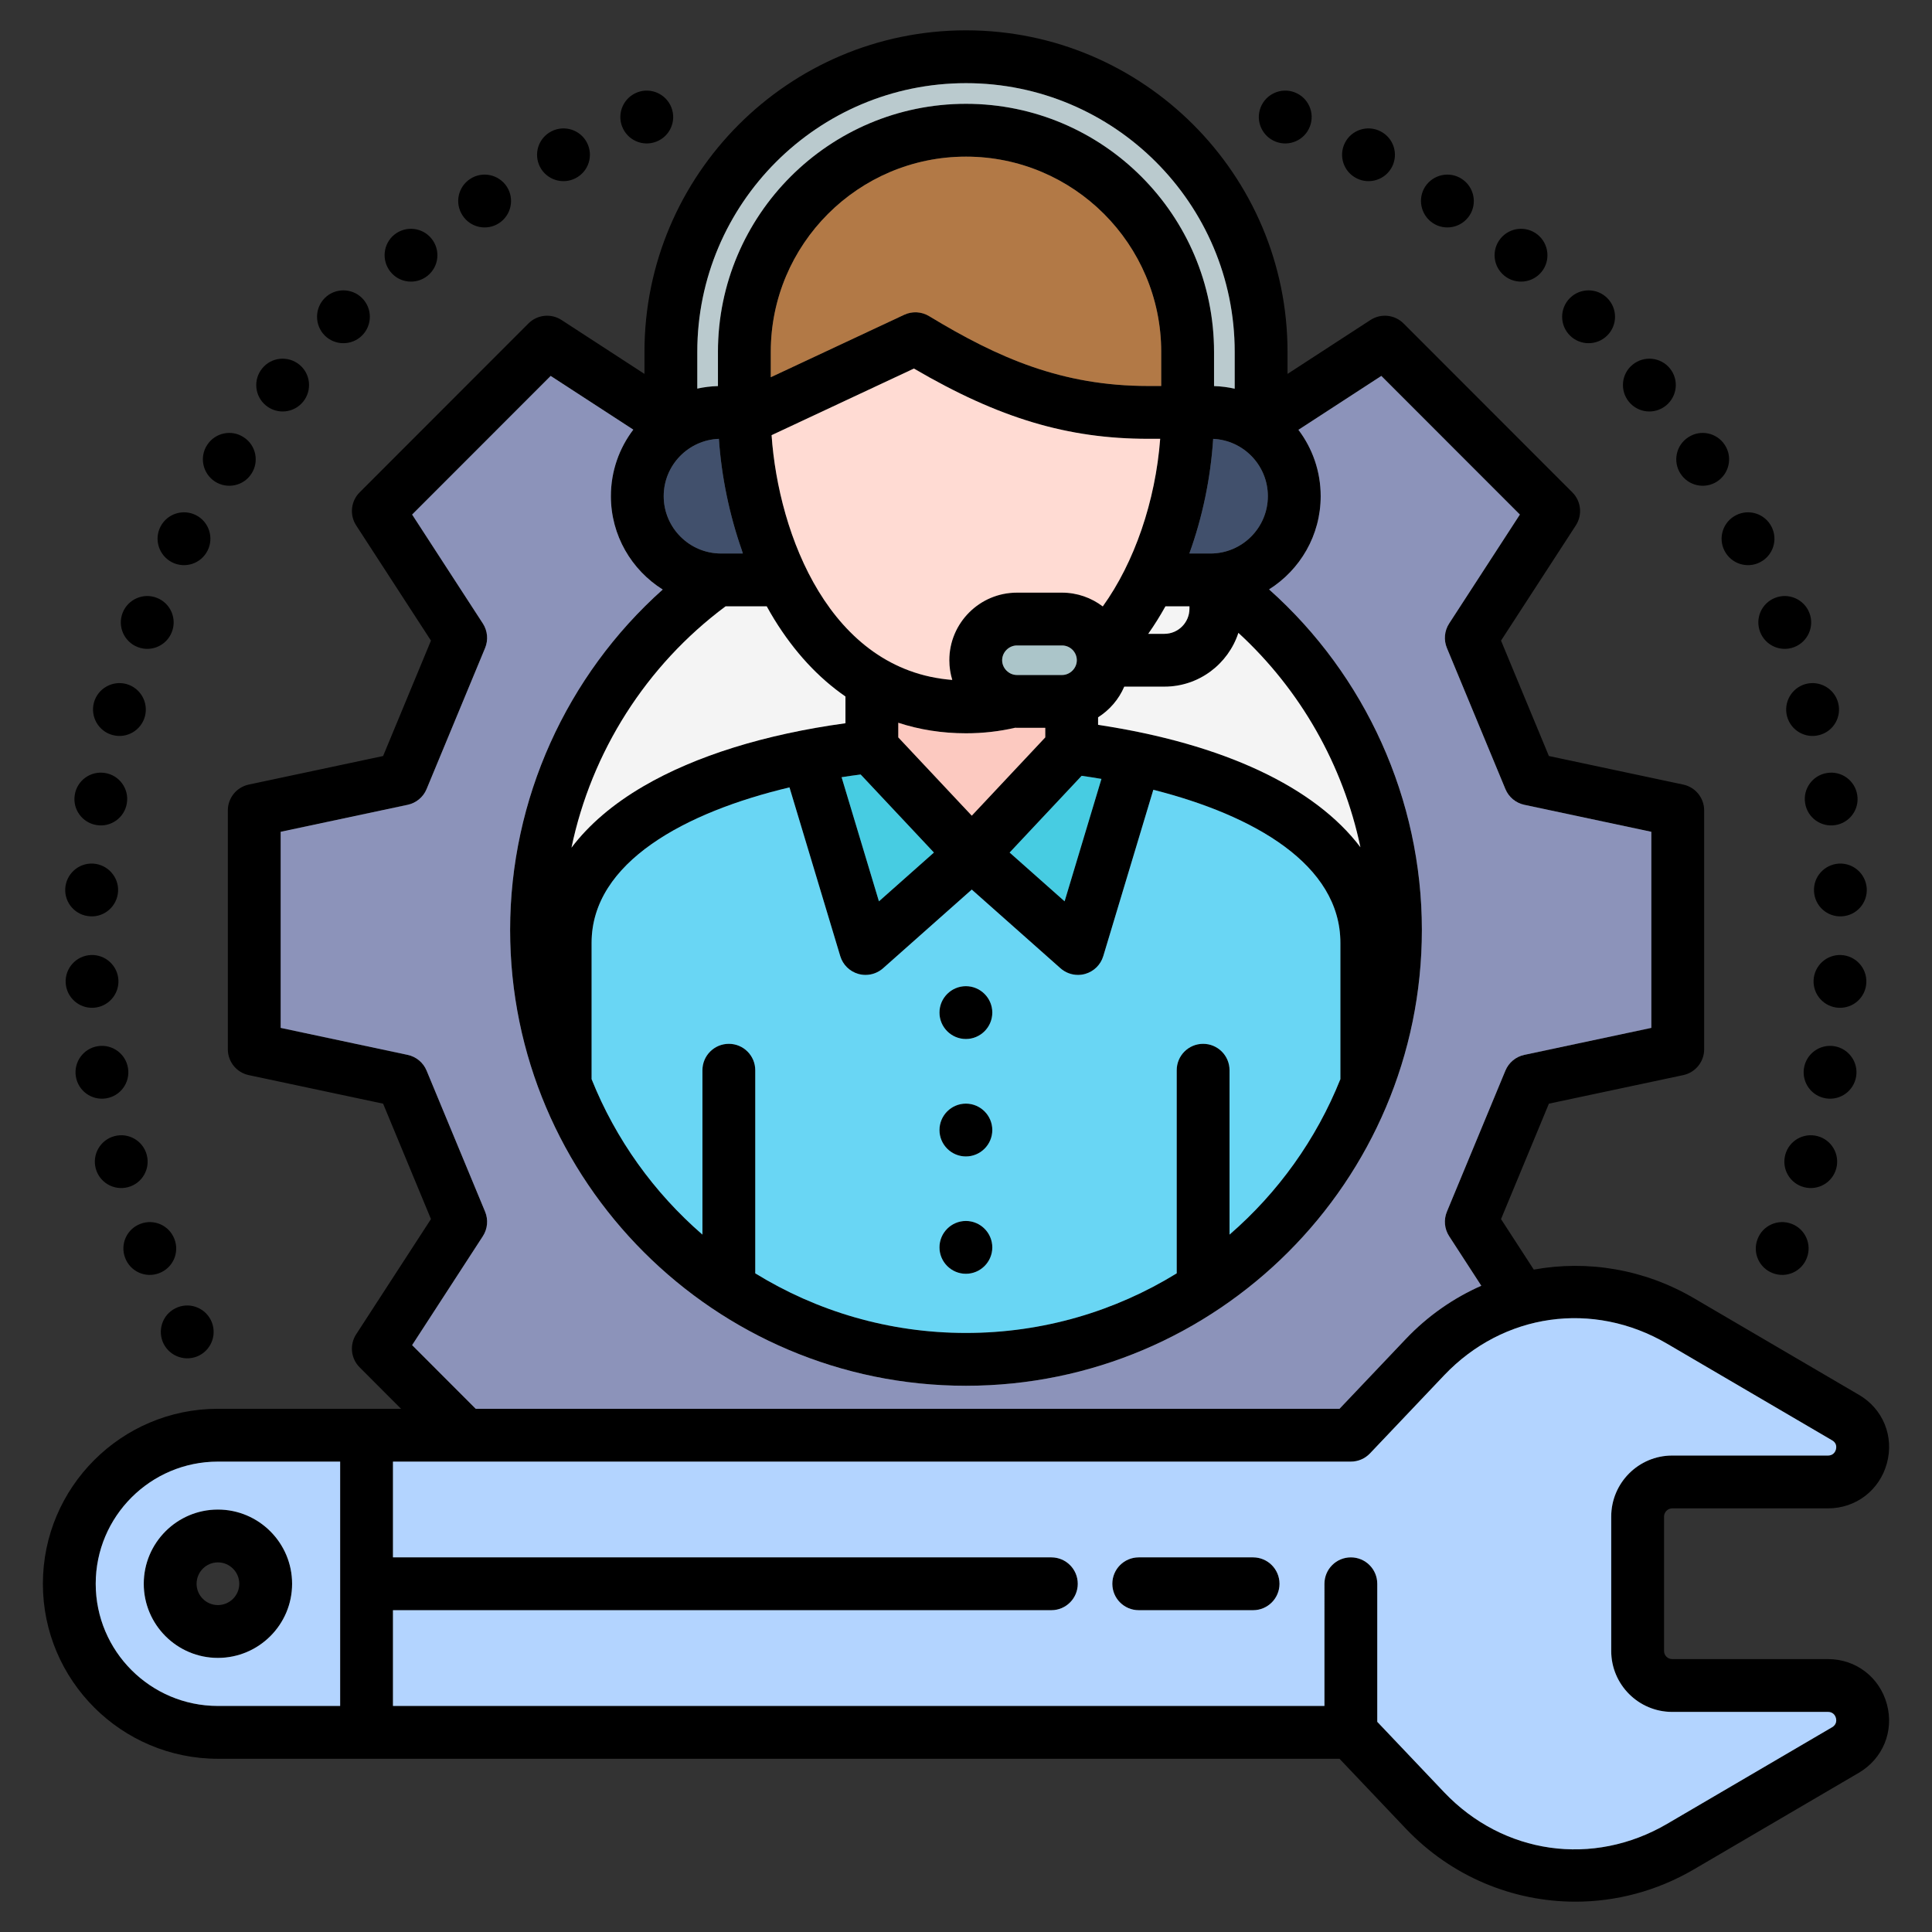
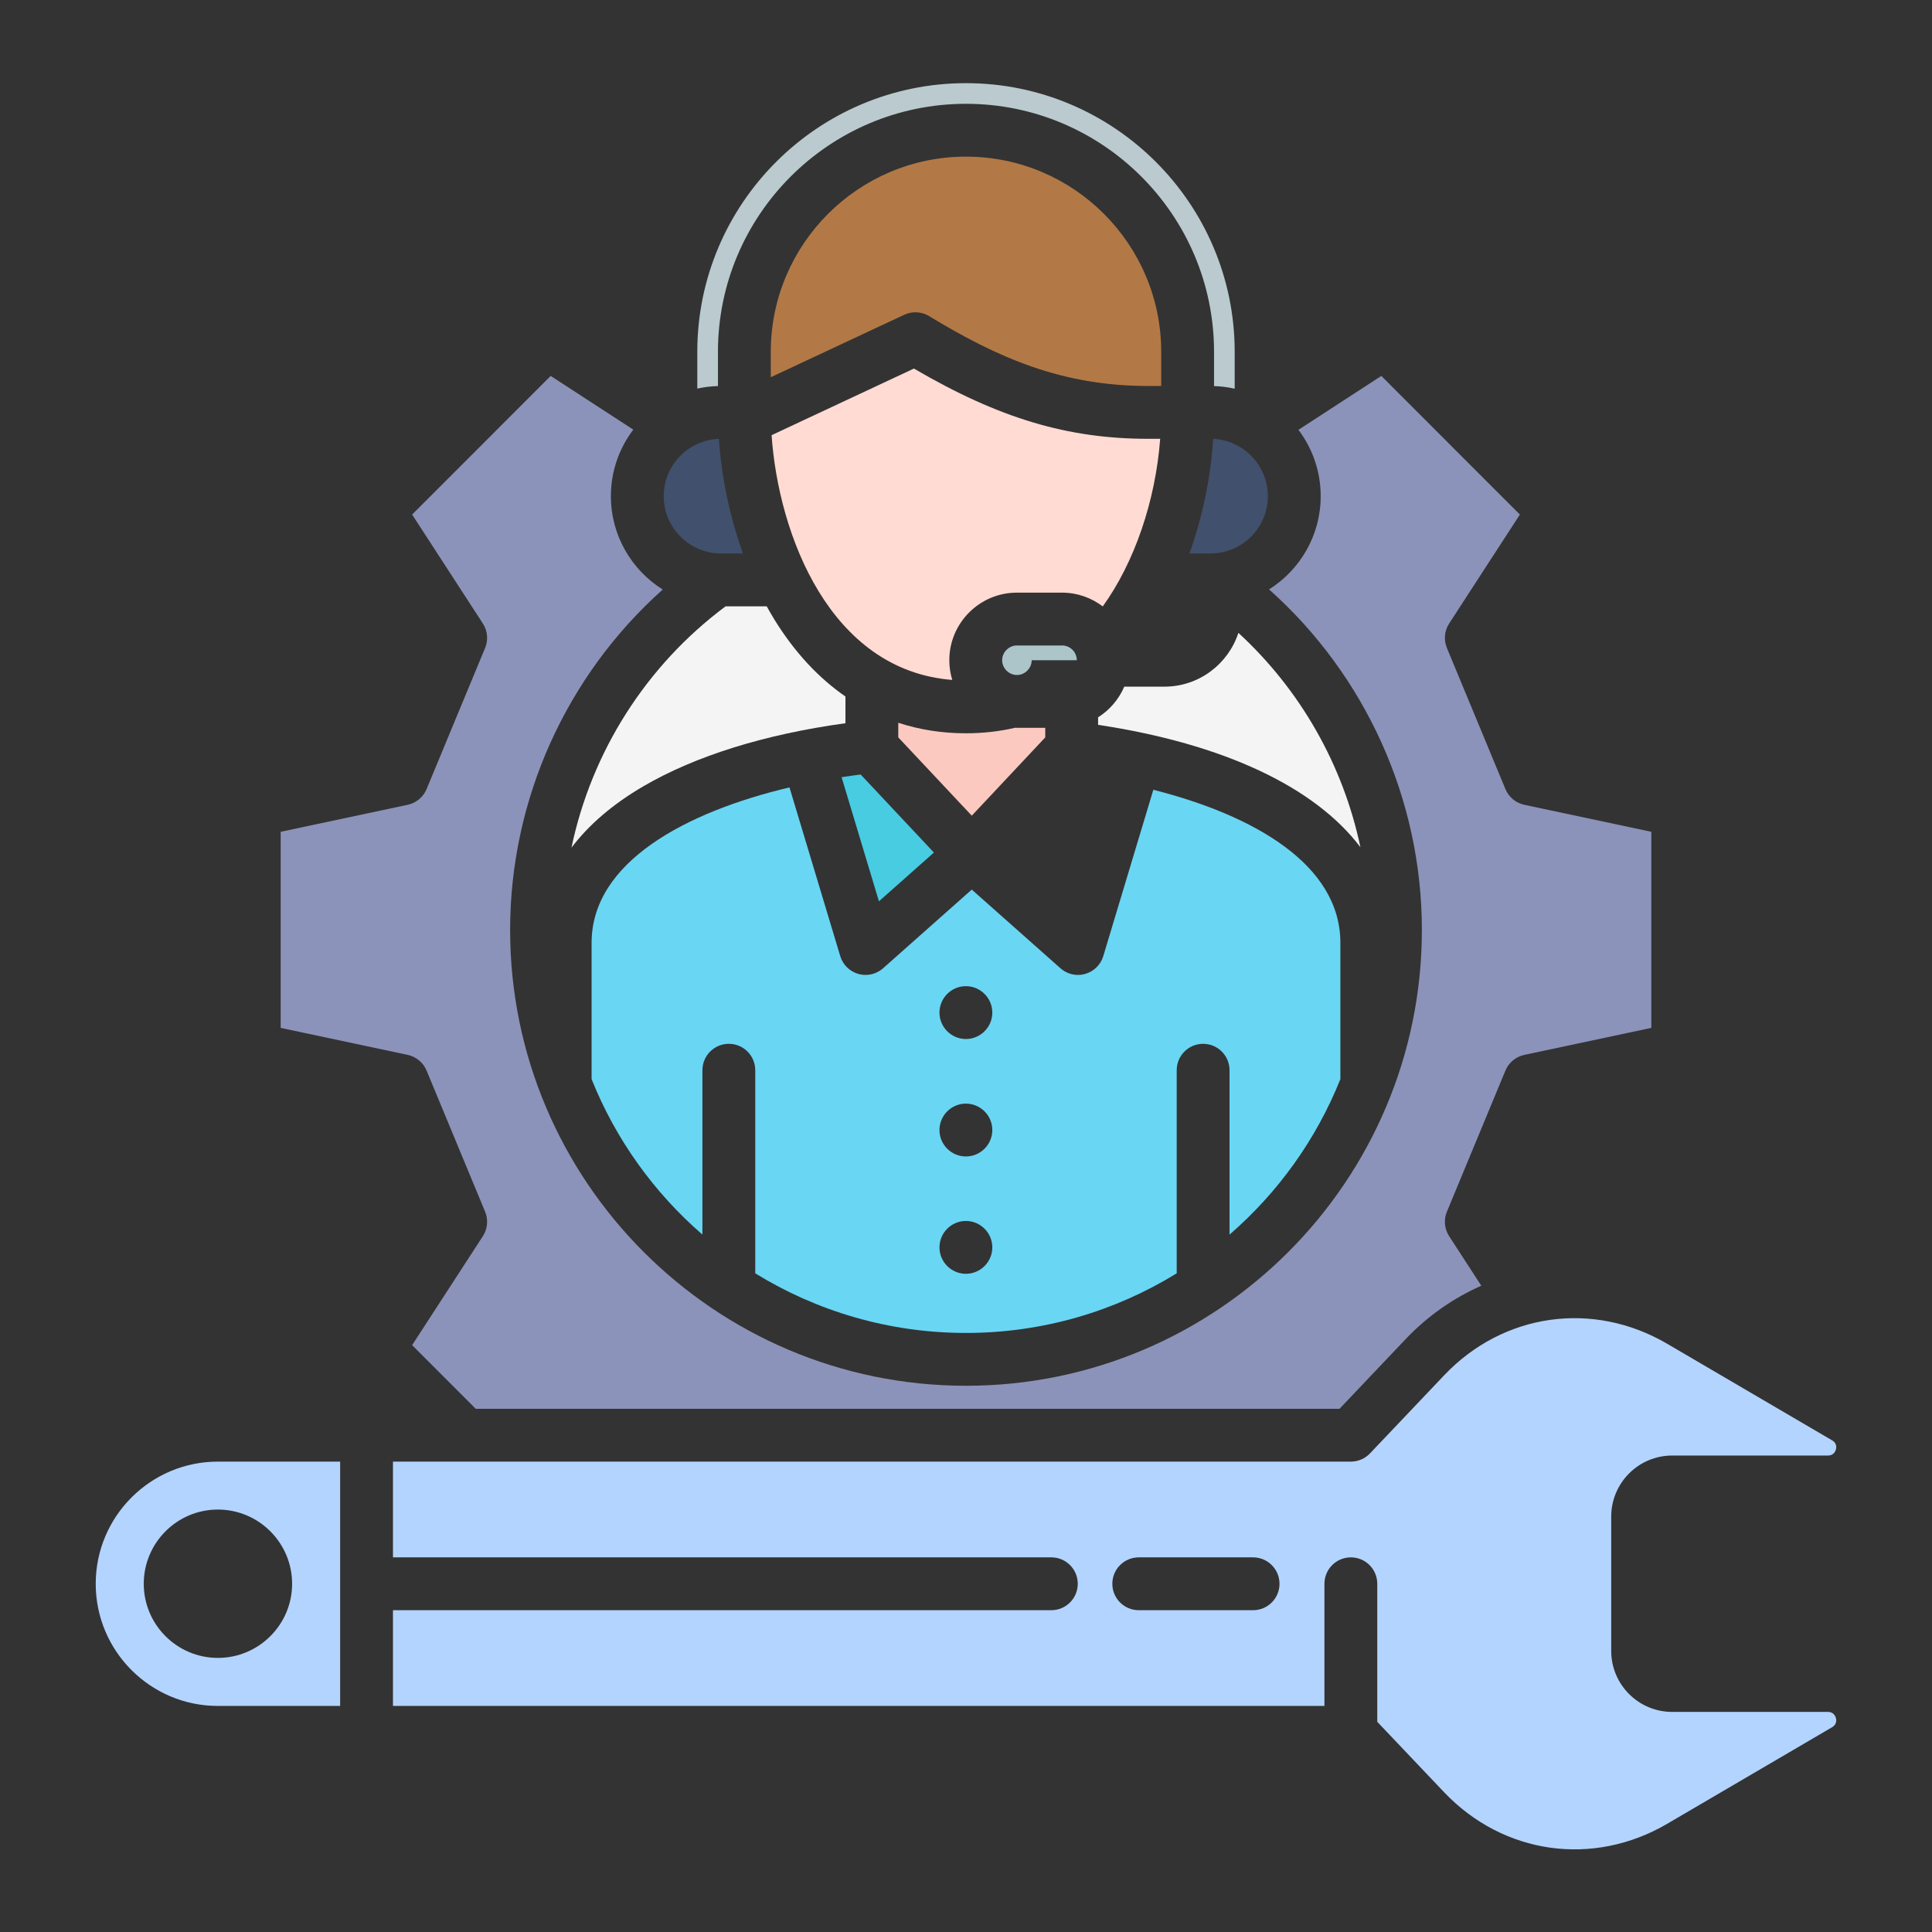
<svg xmlns="http://www.w3.org/2000/svg" width="512" viewBox="0 0 512 512" height="512" id="Layer_1">
  <rect x="0" y="0" width="512" height="512" fill="#333333" stroke="none" />
-   <path d="m484.446 439.676h-41.301c-1.189 0-2.156-.967-2.156-2.156v-35.604c0-1.184.987-2.184 2.156-2.184h41.301c7.383 0 13.651-4.795 15.598-11.933 1.955-7.167-1.048-14.478-7.44-18.173l-43.713-25.599c-13.233-7.741-28.254-10.138-42.421-7.57l-8.683-13.386 12.685-30.588 35.604-7.568c3.233-.688 5.544-3.542 5.544-6.847v-63.299c0-3.305-2.312-6.16-5.544-6.847l-35.604-7.568-12.684-30.586 19.821-30.529c1.799-2.771 1.416-6.423-.92-8.76l-44.732-44.76c-2.337-2.338-5.993-2.724-8.767-.92l-21.982 14.29v-5.842c0-46.984-38.225-85.209-85.209-85.209-46.985 0-85.209 38.225-85.209 85.209v5.842l-21.982-14.29c-2.774-1.803-6.429-1.419-8.767.92l-44.731 44.76c-2.335 2.337-2.719 5.989-.92 8.76l19.821 30.529-12.685 30.586-35.603 7.568c-3.233.688-5.544 3.542-5.544 6.847v63.299c0 3.305 2.312 6.16 5.544 6.847l35.603 7.568 12.685 30.586-19.822 30.531c-1.799 2.77-1.416 6.421.918 8.758l10.972 10.986h-48.539c-25.571 0-46.374 20.803-46.374 46.374s20.803 46.374 46.374 46.374h297.244l17.58 18.518c12.1 12.715 28.397 19.354 44.925 19.354 10.734 0 21.567-2.801 31.404-8.557l43.712-25.598c6.397-3.748 9.386-11.062 7.438-18.2-1.946-7.138-8.214-11.933-15.597-11.933zm-165.602-163.052c-3.866 0-7 3.134-7 7v53.823c-16.26 10.013-35.388 15.798-55.845 15.798s-39.586-5.785-55.845-15.798v-53.823c0-3.866-3.134-7-7-7s-7 3.134-7 7v43.558c-12.819-11.103-22.973-25.201-29.371-41.193v-36.126c0-21.408 24.957-34.671 52.441-41.195l13.454 44.715c.688 2.287 2.495 4.065 4.793 4.717.629.179 1.271.266 1.91.266 1.69 0 3.349-.613 4.646-1.764l23.503-20.852 23.503 20.852c1.297 1.151 2.955 1.764 4.646 1.764.638 0 1.28-.087 1.91-.266 2.298-.652 4.105-2.43 4.793-4.717l13.263-44.079c26.679 6.755 49.571 19.838 49.571 40.56v36.128c-6.399 15.991-16.552 30.089-29.371 41.192v-43.558c-.001-3.868-3.135-7.002-7.001-7.002zm-128.338-160.323c.001 0 .002.001.004.002.684 10.019 2.803 20.171 6.097 29.551.078.281.163.558.26.828h-5.783c-8.379 0-15.196-6.817-15.196-15.196 0-8.185 6.506-14.88 14.618-15.185zm67.023 99.863-19.476-20.748v-3.876c5.634 1.845 11.631 2.79 17.945 2.79 4.526 0 8.897-.509 13.036-1.469.153.004.303.023.457.023h7.514v2.532zm34.716-55.458c-3.005-2.279-6.737-3.649-10.791-3.649h-11.962c-9.877 0-17.914 8.036-17.914 17.914 0 1.815.276 3.565.78 5.217-32.405-2.512-46.058-38.465-47.879-64.861l37.717-17.654c22.558 13.191 40.779 18.618 62.105 18.618h3.16c-1.252 16.543-6.834 32.768-15.216 44.415zm-22.754 18.178c-2.122 0-3.914-1.792-3.914-3.914s1.792-3.914 3.914-3.914h11.962c2.158 0 3.914 1.756 3.914 3.914 0 2.122-1.792 3.914-3.914 3.914zm-41.41 26.365 19.416 20.685-14.57 12.927-9.897-32.893c1.691-.264 3.376-.504 5.051-.719zm58.567.35c1.747.247 3.496.524 5.243.82l-9.761 32.441-14.57-12.926zm22.208-44.917h6.361v.625c0 3.674-2.977 6.664-6.635 6.664h-4.286c1.652-2.351 3.17-4.788 4.56-7.289zm-1.123-58.392h-3.432c-22.852 0-39.747-7.402-58.083-18.517-2.001-1.213-4.477-1.346-6.596-.354l-35.359 16.55v-6.724c0-28.527 23.208-51.735 51.735-51.735s51.735 23.208 51.735 51.735zm-115.441 58.392h10.896c.65 1.178 1.314 2.339 2.006 3.461 5.311 8.618 11.65 15.462 18.859 20.44v7.081c-21.304 2.92-39.712 8.639-53.51 16.682-8.105 4.725-14.492 10.205-19.095 16.293 5.305-25.352 19.732-48.24 40.844-63.957zm98.713 31.409v-1.992c3.059-1.938 5.502-4.764 6.936-8.128h10.641c9.143 0 16.904-5.99 19.606-14.253 16.469 15.133 27.761 35.061 32.337 56.808-12.042-15.932-36.166-27.399-69.52-32.435zm29.795-45.409h-5.61c3.473-9.582 5.637-19.967 6.314-30.375 8.054.369 14.491 7.037 14.491 15.18 0 8.378-6.817 15.195-15.195 15.195zm-64.802-124.645c39.265 0 71.209 31.944 71.209 71.209v9.762c-1.77-.398-3.6-.634-5.474-.693v-9.068c0-36.247-29.489-65.735-65.735-65.735s-65.735 29.488-65.735 65.735v9.065c-1.874.052-3.704.279-5.475.67v-9.735c.001-39.266 31.945-71.21 71.21-71.21zm-146.782 334.435 18.743-28.869c1.256-1.934 1.479-4.363.595-6.493l-15.506-37.39c-.882-2.128-2.756-3.686-5.01-4.166l-33.66-7.154v-51.962l33.659-7.155c2.254-.479 4.127-2.037 5.01-4.166l15.506-37.389c.884-2.13.661-4.559-.595-6.493l-18.742-28.868 36.716-36.739 21.895 14.234c-3.724 4.902-5.939 11.008-5.939 17.625 0 10.423 5.494 19.583 13.735 24.749-25.522 22.794-40.438 55.629-40.438 90.197 0 66.617 54.196 120.813 120.813 120.813s120.813-54.196 120.813-120.813c0-34.592-14.939-67.442-40.497-90.232 8.21-5.173 13.681-14.314 13.681-24.715 0-6.594-2.2-12.683-5.901-17.576l21.97-14.282 36.716 36.739-18.742 28.868c-1.256 1.934-1.479 4.363-.595 6.493l15.505 37.389c.883 2.128 2.757 3.686 5.011 4.166l33.66 7.155v51.962l-33.66 7.155c-2.254.479-4.128 2.037-5.011 4.166l-15.505 37.39c-.883 2.129-.661 4.557.594 6.491l8.519 13.133c-7.346 3.245-14.164 7.957-19.998 14.096l-17.575 18.513h-228.917zm-83.851 63.246c0-17.851 14.523-32.374 32.374-32.374h32.402v64.748h-32.401c-17.852 0-32.375-14.523-32.375-32.374zm460.165 38.011-43.708 25.596c-19.655 11.5-43.412 8.138-59.109-8.359l-17.721-18.667v-36.581c0-3.866-3.134-7-7-7s-7 3.134-7 7v32.374h-246.85v-25.374h174.477c3.866 0 7-3.134 7-7s-3.134-7-7-7h-174.477v-25.374h253.849c1.919 0 3.755-.789 5.077-2.181l19.643-20.691c15.686-16.509 39.441-19.868 59.109-8.362l43.745 25.617c.879.508 1.243 1.401.974 2.388-.276 1.012-1.058 1.617-2.091 1.617h-41.301c-8.909 0-16.156 7.26-16.156 16.184v35.604c0 8.909 7.248 16.156 16.156 16.156h41.301c1.033 0 1.815.604 2.091 1.618.27.995-.108 1.906-1.009 2.435zm-427.79-57.682c-10.831 0-19.643 8.824-19.643 19.671 0 10.831 8.812 19.643 19.643 19.643 10.847 0 19.671-8.812 19.671-19.643 0-10.847-8.825-19.671-19.671-19.671zm0 25.314c-3.111 0-5.643-2.531-5.643-5.643 0-3.127 2.531-5.671 5.643-5.671 3.127 0 5.671 2.544 5.671 5.671 0 3.112-2.544 5.643-5.671 5.643zm281.341-5.643c0 3.866-3.134 7-7 7h-30.303c-3.866 0-7-3.134-7-7s3.134-7 7-7h30.303c3.867 0 7 3.134 7 7zm-76.109-120.248c0 3.855-3.147 7.002-7.002 7.002s-7.002-3.147-7.002-7.002 3.147-7.002 7.002-7.002 7.002 3.147 7.002 7.002zm0-31.125c0 3.855-3.147 7.002-7.002 7.002s-7.002-3.146-7.002-7.002c0-3.855 3.147-7.002 7.002-7.002s7.002 3.147 7.002 7.002zm0 62.222c0 3.855-3.147 7.002-7.002 7.002s-7.002-3.147-7.002-7.002 3.147-7.002 7.002-7.002 7.002 3.146 7.002 7.002zm-98.109-297.048c-1.389-3.6.425-7.654 4.025-9.043s7.654.425 9.043 4.025-.397 7.654-4.025 9.043c-3.601 1.389-7.654-.397-9.043-4.025zm-21.771 10.687c-1.757-3.458-.397-7.654 3.061-9.411 3.43-1.757 7.654-.397 9.411 3.033 1.757 3.458.397 7.654-3.062 9.411-3.429 1.757-7.652.397-9.41-3.033zm-20.523 12.869c-2.126-3.232-1.191-7.569 2.041-9.666 3.232-2.126 7.569-1.19 9.695 2.041 2.098 3.232 1.191 7.569-2.069 9.695-3.232 2.097-7.569 1.19-9.667-2.07zm-19.077 14.967c-2.438-3.005-1.984-7.427 1.02-9.865 3.005-2.409 7.399-1.956 9.836 1.049 2.438 3.005 1.984 7.399-1.021 9.836-3.004 2.439-7.426 1.985-9.835-1.02zm-17.434 16.867c-2.721-2.75-2.721-7.172 0-9.922 2.721-2.721 7.172-2.721 9.893 0 2.75 2.75 2.75 7.172 0 9.922-2.721 2.721-7.171 2.721-9.893 0zm-16.583 8.731c2.409-3.005 6.832-3.458 9.836-1.021 3.005 2.409 3.458 6.832 1.021 9.836-2.438 3.005-6.832 3.458-9.836 1.021-3.005-2.438-3.459-6.832-1.021-9.836zm-14.57 20.268c2.098-3.232 6.435-4.167 9.666-2.041 3.26 2.098 4.167 6.435 2.069 9.666-2.098 3.26-6.435 4.167-9.695 2.069-3.231-2.126-4.166-6.463-2.04-9.694zm-12.388 21.685c1.758-3.458 5.981-4.819 9.44-3.061 3.43 1.757 4.791 5.981 3.033 9.411-1.758 3.458-5.953 4.819-9.411 3.062-3.43-1.758-4.819-5.982-3.062-9.412zm-10.035 22.848c1.389-3.6 5.443-5.414 9.043-4.025 3.628 1.389 5.414 5.442 4.025 9.043-1.389 3.628-5.443 5.414-9.043 4.025-3.599-1.389-5.414-5.443-4.025-9.043zm-7.597 23.754c1.021-3.713 4.847-5.924 8.589-4.932 3.713 1.021 5.924 4.847 4.932 8.589-1.02 3.742-4.847 5.953-8.589 4.932-3.713-.992-5.924-4.847-4.932-8.589zm-5.074 24.464c.595-3.827 4.195-6.435 8.022-5.811 3.799.595 6.406 4.195 5.783 7.994-.595 3.827-4.195 6.435-7.994 5.811-3.826-.595-6.434-4.196-5.811-7.994zm-2.523 24.832c.227-3.884 3.515-6.832 7.37-6.633 3.855.227 6.832 3.515 6.633 7.37-.227 3.855-3.515 6.832-7.37 6.605-3.883-.199-6.831-3.487-6.633-7.342zm.114 24.945c-.198-3.855 2.778-7.143 6.633-7.342s7.143 2.778 7.342 6.633c.198 3.855-2.778 7.143-6.633 7.342s-7.144-2.777-7.342-6.633zm2.693 24.804c-.595-3.799 2.013-7.399 5.839-7.994 3.827-.595 7.399 2.013 7.994 5.84s-2.013 7.398-5.84 7.994c-3.826.595-7.398-2.013-7.993-5.84zm5.272 24.407c-.992-3.742 1.247-7.569 4.961-8.561 3.742-.992 7.569 1.219 8.561 4.961s-1.219 7.569-4.961 8.561c-3.742.991-7.568-1.22-8.561-4.961zm7.796 23.697c-1.389-3.6.425-7.654 4.054-9.014 3.6-1.389 7.654.425 9.014 4.054 1.389 3.6-.425 7.654-4.054 9.014-3.6 1.389-7.654-.425-9.014-4.054zm10.205 22.792c-1.729-3.459-.369-7.682 3.09-9.411 3.458-1.758 7.654-.368 9.411 3.09 1.729 3.43.369 7.654-3.09 9.411-3.458 1.729-7.654.339-9.411-3.09zm290.698-327.635c1.389-3.6 5.443-5.414 9.043-4.025 3.628 1.389 5.414 5.443 4.025 9.043-1.389 3.628-5.443 5.414-9.043 4.025s-5.414-5.443-4.025-9.043zm22.365 9.327c1.757-3.43 5.981-4.791 9.411-3.033 3.458 1.758 4.819 5.953 3.061 9.411-1.757 3.43-5.981 4.791-9.411 3.033-3.457-1.758-4.818-5.953-3.061-9.411zm21.261 11.622c2.126-3.231 6.463-4.167 9.695-2.041 3.232 2.098 4.167 6.435 2.069 9.666-2.126 3.26-6.463 4.167-9.695 2.069-3.232-2.126-4.167-6.463-2.069-9.694zm19.956 13.776c2.438-3.005 6.832-3.458 9.836-1.049 3.005 2.438 3.487 6.86 1.049 9.865s-6.86 3.458-9.865 1.021c-3.004-2.438-3.458-6.832-1.02-9.837zm18.397 25.683c-2.75-2.75-2.75-7.172 0-9.922 2.721-2.721 7.172-2.721 9.893 0 2.75 2.75 2.75 7.172 0 9.922-2.721 2.721-7.172 2.721-9.893 0zm15.619 17.547c-2.438-3.005-1.984-7.427 1.021-9.836 3.005-2.438 7.427-1.984 9.865 1.021s1.956 7.399-1.049 9.836-7.399 1.983-9.837-1.021zm13.692 19.077c-2.098-3.232-1.191-7.568 2.069-9.666 3.232-2.126 7.569-1.191 9.666 2.041 2.126 3.232 1.191 7.569-2.041 9.695-3.231 2.097-7.568 1.19-9.694-2.07zm14.712 10.999c3.43-1.758 7.654-.397 9.411 3.061 1.758 3.43.397 7.654-3.061 9.411-3.43 1.758-7.654.397-9.411-3.062-1.758-3.429-.397-7.653 3.061-9.41zm10.403 21.884c3.6-1.389 7.654.425 9.043 4.025s-.425 7.654-4.025 9.043-7.654-.397-9.043-4.025c-1.389-3.601.397-7.654 4.025-9.043zm8.051 22.847c3.742-.992 7.597 1.219 8.589 4.932 1.021 3.742-1.191 7.597-4.932 8.589-3.742 1.021-7.569-1.191-8.589-4.932-.993-3.742 1.218-7.568 4.932-8.589zm13.663 29.396c.624 3.798-1.984 7.399-5.783 7.994-3.827.624-7.427-1.984-8.022-5.811-.624-3.798 1.984-7.399 5.811-7.994 3.799-.624 7.399 1.984 7.994 5.811zm2.523 24.832c.198 3.855-2.75 7.143-6.605 7.342-3.884.227-7.172-2.75-7.37-6.605-.227-3.855 2.75-7.143 6.605-7.37 3.855-.199 7.143 2.749 7.37 6.633zm-7.455 31.578c-3.855-.198-6.832-3.487-6.633-7.342.198-3.855 3.487-6.832 7.342-6.633 3.855.198 6.832 3.487 6.633 7.342-.171 3.856-3.459 6.832-7.342 6.633zm-3.345 24.01c-3.827-.595-6.435-4.167-5.839-7.994.595-3.827 4.195-6.435 7.994-5.84 3.827.595 6.435 4.195 5.839 7.994-.596 3.828-4.167 6.436-7.994 5.84zm-5.84 23.528c-3.742-.992-5.953-4.819-4.961-8.561s4.819-5.953 8.561-4.961 5.953 4.819 4.961 8.561-4.819 5.953-8.561 4.961zm.766 18.737c-1.361 3.628-5.414 5.443-9.014 4.054-3.629-1.361-5.443-5.414-4.054-9.014 1.361-3.628 5.414-5.443 9.043-4.054 3.599 1.361 5.414 5.415 4.025 9.014z" />
  <path fill="#41506c" d="m315.19 146.682h5.61c8.379 0 15.195-6.817 15.195-15.196 0-8.143-6.438-14.811-14.491-15.18-.678 10.409-2.842 20.794-6.314 30.376z" />
  <path fill="#f4f4f4" d="m192.292 160.682c-21.112 15.717-35.539 38.606-40.844 63.957 4.602-6.088 10.99-11.568 19.095-16.293 13.797-8.043 32.205-13.763 53.51-16.682v-7.08c-7.209-4.979-13.548-11.823-18.859-20.44-.692-1.123-1.356-2.283-2.006-3.461h-10.896z" />
  <path fill="#b27946" d="m255.998 41.511c-28.527 0-51.735 23.208-51.735 51.735v6.724l35.359-16.551c2.119-.992 4.595-.859 6.596.354 18.336 11.115 35.231 18.517 58.083 18.517h3.432v-9.044c0-28.527-23.208-51.735-51.735-51.735z" />
  <path fill="#b3d4ff" d="m57.74 452.092h32.402v-64.748h-32.402c-17.851 0-32.374 14.523-32.374 32.374s14.522 32.374 32.374 32.374zm0-52.045c10.847 0 19.671 8.824 19.671 19.671 0 10.831-8.825 19.643-19.671 19.643-10.831 0-19.643-8.812-19.643-19.643 0-10.847 8.811-19.671 19.643-19.671z" />
  <path fill="#41506c" d="m191.084 146.682h5.783c-.097-.27-.182-.548-.26-.829-3.294-9.38-5.413-19.532-6.097-29.551-.001 0-.002-.001-.004-.001-8.112.306-14.618 7-14.618 15.185 0 8.379 6.817 15.196 15.196 15.196z" />
  <path fill="#b3d4ff" d="m350.99 419.718c0-3.866 3.134-7 7-7s7 3.134 7 7v36.581l17.721 18.667c15.698 16.497 39.455 19.858 59.109 8.359l43.708-25.596c.902-.529 1.279-1.439 1.008-2.435-.276-1.013-1.058-1.618-2.091-1.618h-41.301c-8.909 0-16.156-7.248-16.156-16.156v-35.604c0-8.924 7.248-16.184 16.156-16.184h41.301c1.033 0 1.815-.604 2.091-1.617.27-.987-.095-1.88-.974-2.388l-43.745-25.617c-19.668-11.506-43.423-8.146-59.109 8.362l-19.643 20.691c-1.322 1.392-3.157 2.181-5.077 2.181h-253.846v25.374h174.477c3.866 0 7 3.134 7 7s-3.134 7-7 7h-174.477v25.374h246.848zm-18.909 7h-30.303c-3.866 0-7-3.134-7-7s3.134-7 7-7h30.303c3.866 0 7 3.134 7 7s-3.133 7-7 7z" />
  <path fill="#f4f4f4" d="m360.525 224.525c-4.577-21.747-15.868-41.676-32.337-56.808-2.701 8.263-10.463 14.253-19.606 14.253h-10.641c-1.434 3.364-3.877 6.19-6.936 8.128v1.992c33.354 5.036 57.478 16.504 69.52 32.435z" />
  <path fill="#bacace" d="m190.263 93.246c0-36.247 29.489-65.735 65.735-65.735s65.735 29.488 65.735 65.735v9.068c1.875.059 3.704.295 5.474.694v-9.762c0-39.265-31.944-71.209-71.209-71.209s-71.209 31.944-71.209 71.209v9.735c1.771-.391 3.601-.618 5.475-.67v-9.065z" />
-   <path fill="#f4f4f4" d="m315.217 161.307v-.625h-6.361c-1.39 2.501-2.908 4.938-4.56 7.289h4.286c3.658-.001 6.635-2.99 6.635-6.664z" />
  <path fill="#69d6f4" d="m355.214 285.99v-36.128c0-20.722-22.891-33.805-49.571-40.56l-13.263 44.079c-.688 2.287-2.495 4.065-4.793 4.717-.629.178-1.272.266-1.91.266-1.691 0-3.349-.613-4.646-1.764l-23.503-20.852-23.503 20.852c-1.297 1.151-2.956 1.764-4.646 1.764-.638 0-1.28-.087-1.91-.266-2.298-.652-4.105-2.43-4.793-4.717l-13.454-44.715c-27.485 6.524-52.441 19.787-52.441 41.195v36.126c6.398 15.992 16.552 30.09 29.371 41.193v-43.558c0-3.866 3.134-7 7-7s7 3.134 7 7v53.823c16.26 10.013 35.388 15.798 55.845 15.798s39.586-5.785 55.845-15.798v-53.823c0-3.866 3.134-7 7-7s7 3.134 7 7v43.558c12.82-11.1 22.974-25.198 29.372-41.19zm-99.244 51.578c-3.855 0-7.002-3.146-7.002-7.001s3.147-7.002 7.002-7.002 7.002 3.147 7.002 7.002-3.147 7.001-7.002 7.001zm0-31.096c-3.855 0-7.002-3.146-7.002-7.002 0-3.855 3.147-7.001 7.002-7.001s7.002 3.146 7.002 7.001-3.147 7.002-7.002 7.002zm0-31.125c-3.855 0-7.002-3.146-7.002-7.002s3.147-7.002 7.002-7.002 7.002 3.146 7.002 7.002-3.147 7.002-7.002 7.002z" />
  <path fill="#47cce2" d="m223.031 205.968 9.897 32.893 14.57-12.927-19.416-20.685c-1.676.215-3.361.455-5.051.719z" />
  <path fill="#fcc9c0" d="m277.005 195.416v-2.532h-7.514c-.154 0-.304-.019-.457-.023-4.139.96-8.511 1.469-13.036 1.469-6.314 0-12.311-.945-17.945-2.79v3.876l19.476 20.748z" />
-   <path fill="#abc5c9" d="m285.367 174.97c0-2.158-1.756-3.914-3.914-3.914h-11.962c-2.122 0-3.914 1.792-3.914 3.914s1.792 3.914 3.914 3.914h11.962c2.122 0 3.914-1.792 3.914-3.914z" />
+   <path fill="#abc5c9" d="m285.367 174.97c0-2.158-1.756-3.914-3.914-3.914h-11.962c-2.122 0-3.914 1.792-3.914 3.914s1.792 3.914 3.914 3.914c2.122 0 3.914-1.792 3.914-3.914z" />
  <path fill="#8c93ba" d="m354.984 373.344 17.575-18.513c5.834-6.14 12.651-10.852 19.998-14.096l-8.519-13.134c-1.254-1.934-1.477-4.362-.594-6.491l15.505-37.39c.883-2.128 2.757-3.686 5.011-4.166l33.66-7.155v-51.962l-33.66-7.155c-2.254-.479-4.128-2.037-5.011-4.166l-15.505-37.389c-.884-2.13-.661-4.559.595-6.493l18.742-28.868-36.716-36.739-21.97 14.282c3.701 4.893 5.901 10.982 5.901 17.576 0 10.4-5.47 19.542-13.681 24.715 25.558 22.79 40.497 55.64 40.497 90.232 0 66.617-54.196 120.813-120.813 120.813s-120.813-54.196-120.813-120.813c0-34.568 14.916-67.403 40.438-90.198-8.241-5.167-13.735-14.326-13.735-24.749 0-6.616 2.216-12.723 5.939-17.625l-21.895-14.234-36.716 36.739 18.742 28.868c1.256 1.934 1.479 4.363.595 6.493l-15.506 37.389c-.883 2.128-2.756 3.686-5.01 4.166l-33.659 7.155v51.964l33.659 7.155c2.254.479 4.128 2.037 5.01 4.166l15.506 37.39c.884 2.13.661 4.559-.595 6.493l-18.743 28.869 16.851 16.872h228.917z" />
  <path fill="#00f" d="" />
  <path fill="#ffdbd3" d="m307.461 116.29h-3.16c-21.326 0-39.547-5.426-62.105-18.618l-37.717 17.654c1.82 26.396 15.473 62.349 47.879 64.861-.504-1.652-.78-3.403-.78-5.217 0-9.877 8.036-17.914 17.914-17.914h11.962c4.054 0 7.786 1.37 10.791 3.649 8.382-11.646 13.964-27.871 15.216-44.415z" />
-   <path fill="#47cce2" d="m291.891 206.419c-1.747-.297-3.496-.573-5.243-.82l-19.088 20.334 14.57 12.926z" />
</svg>